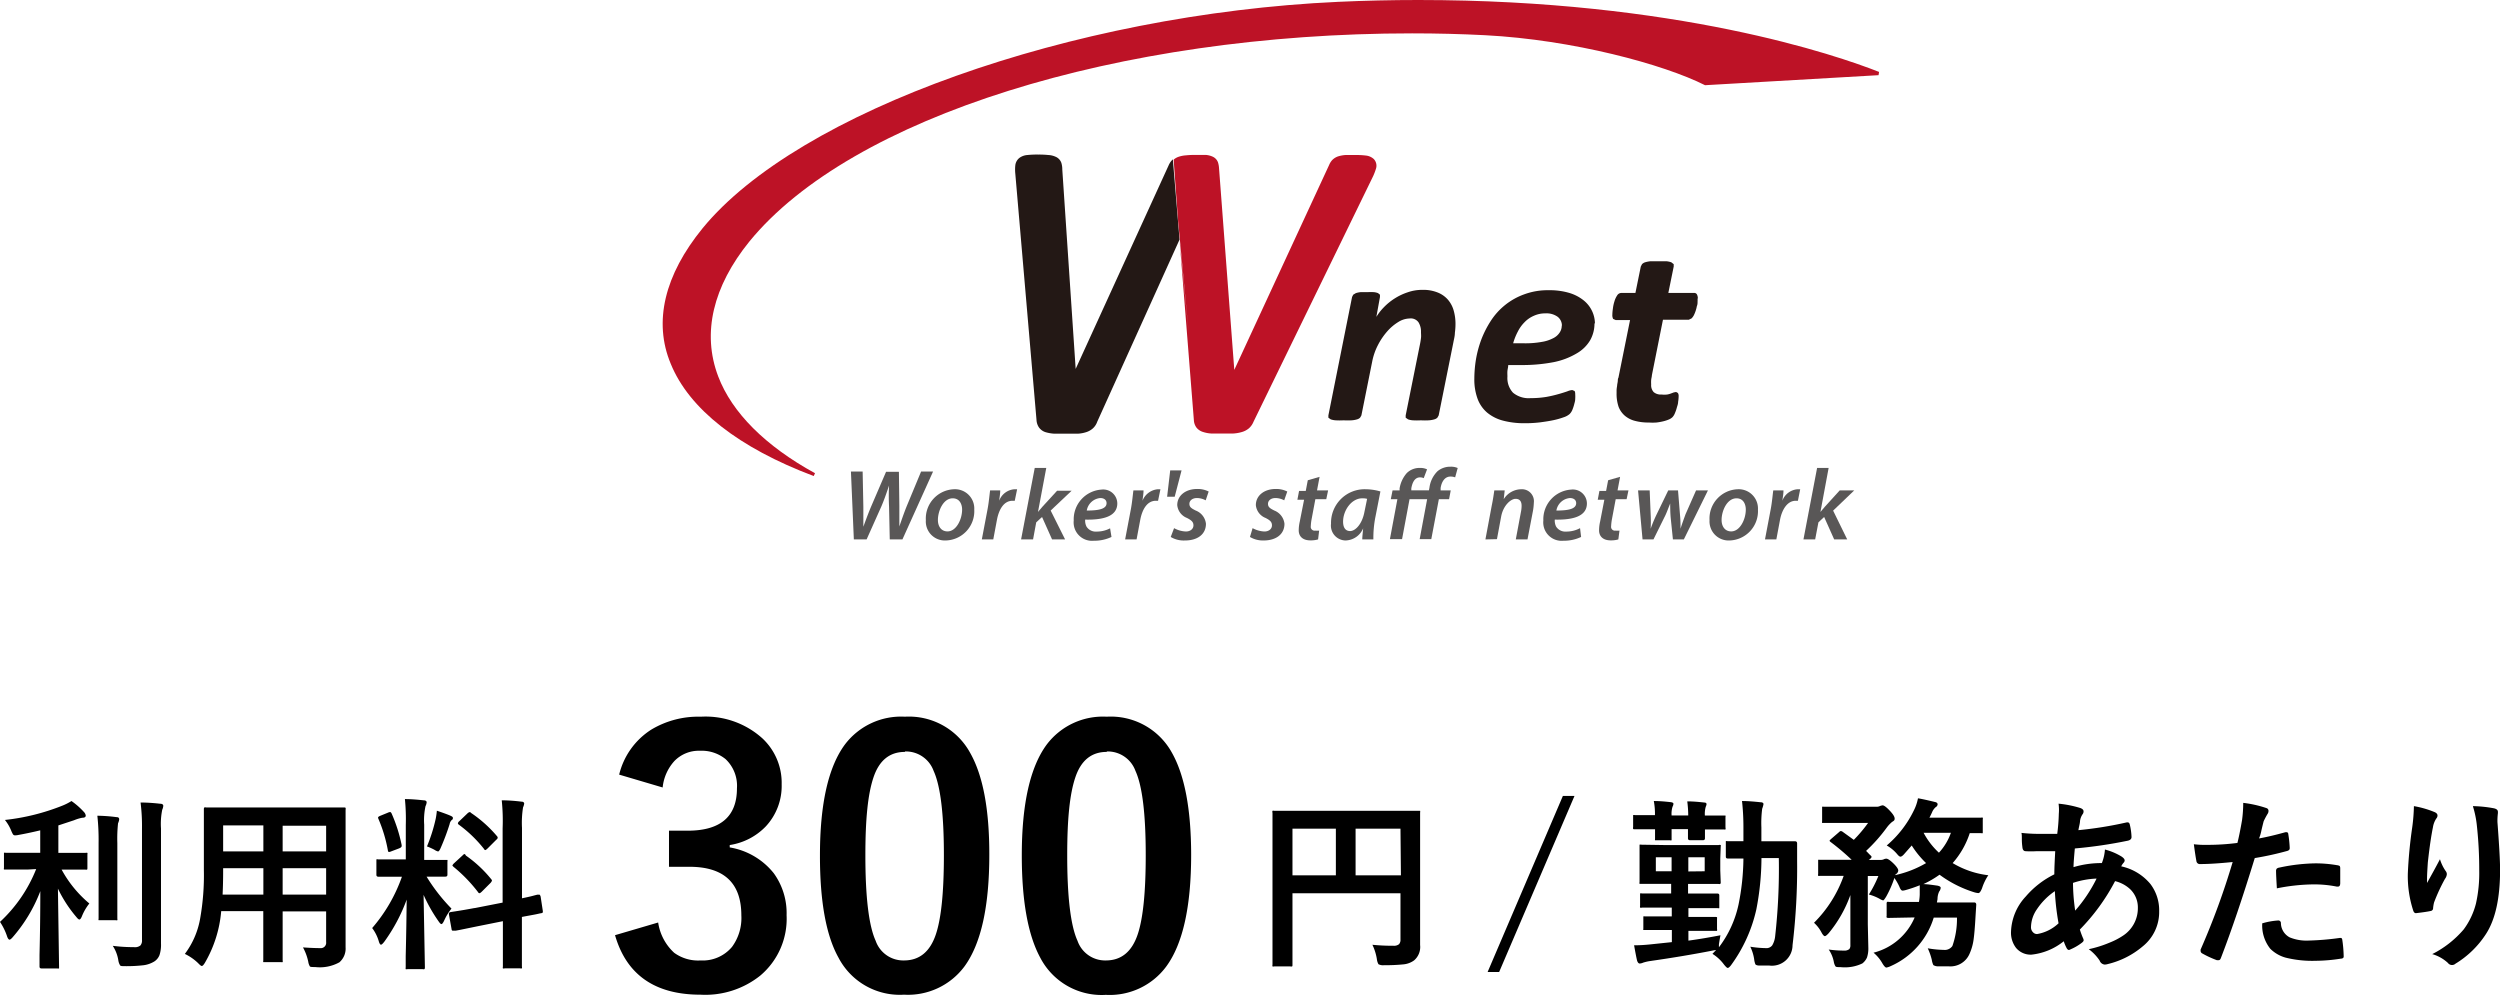
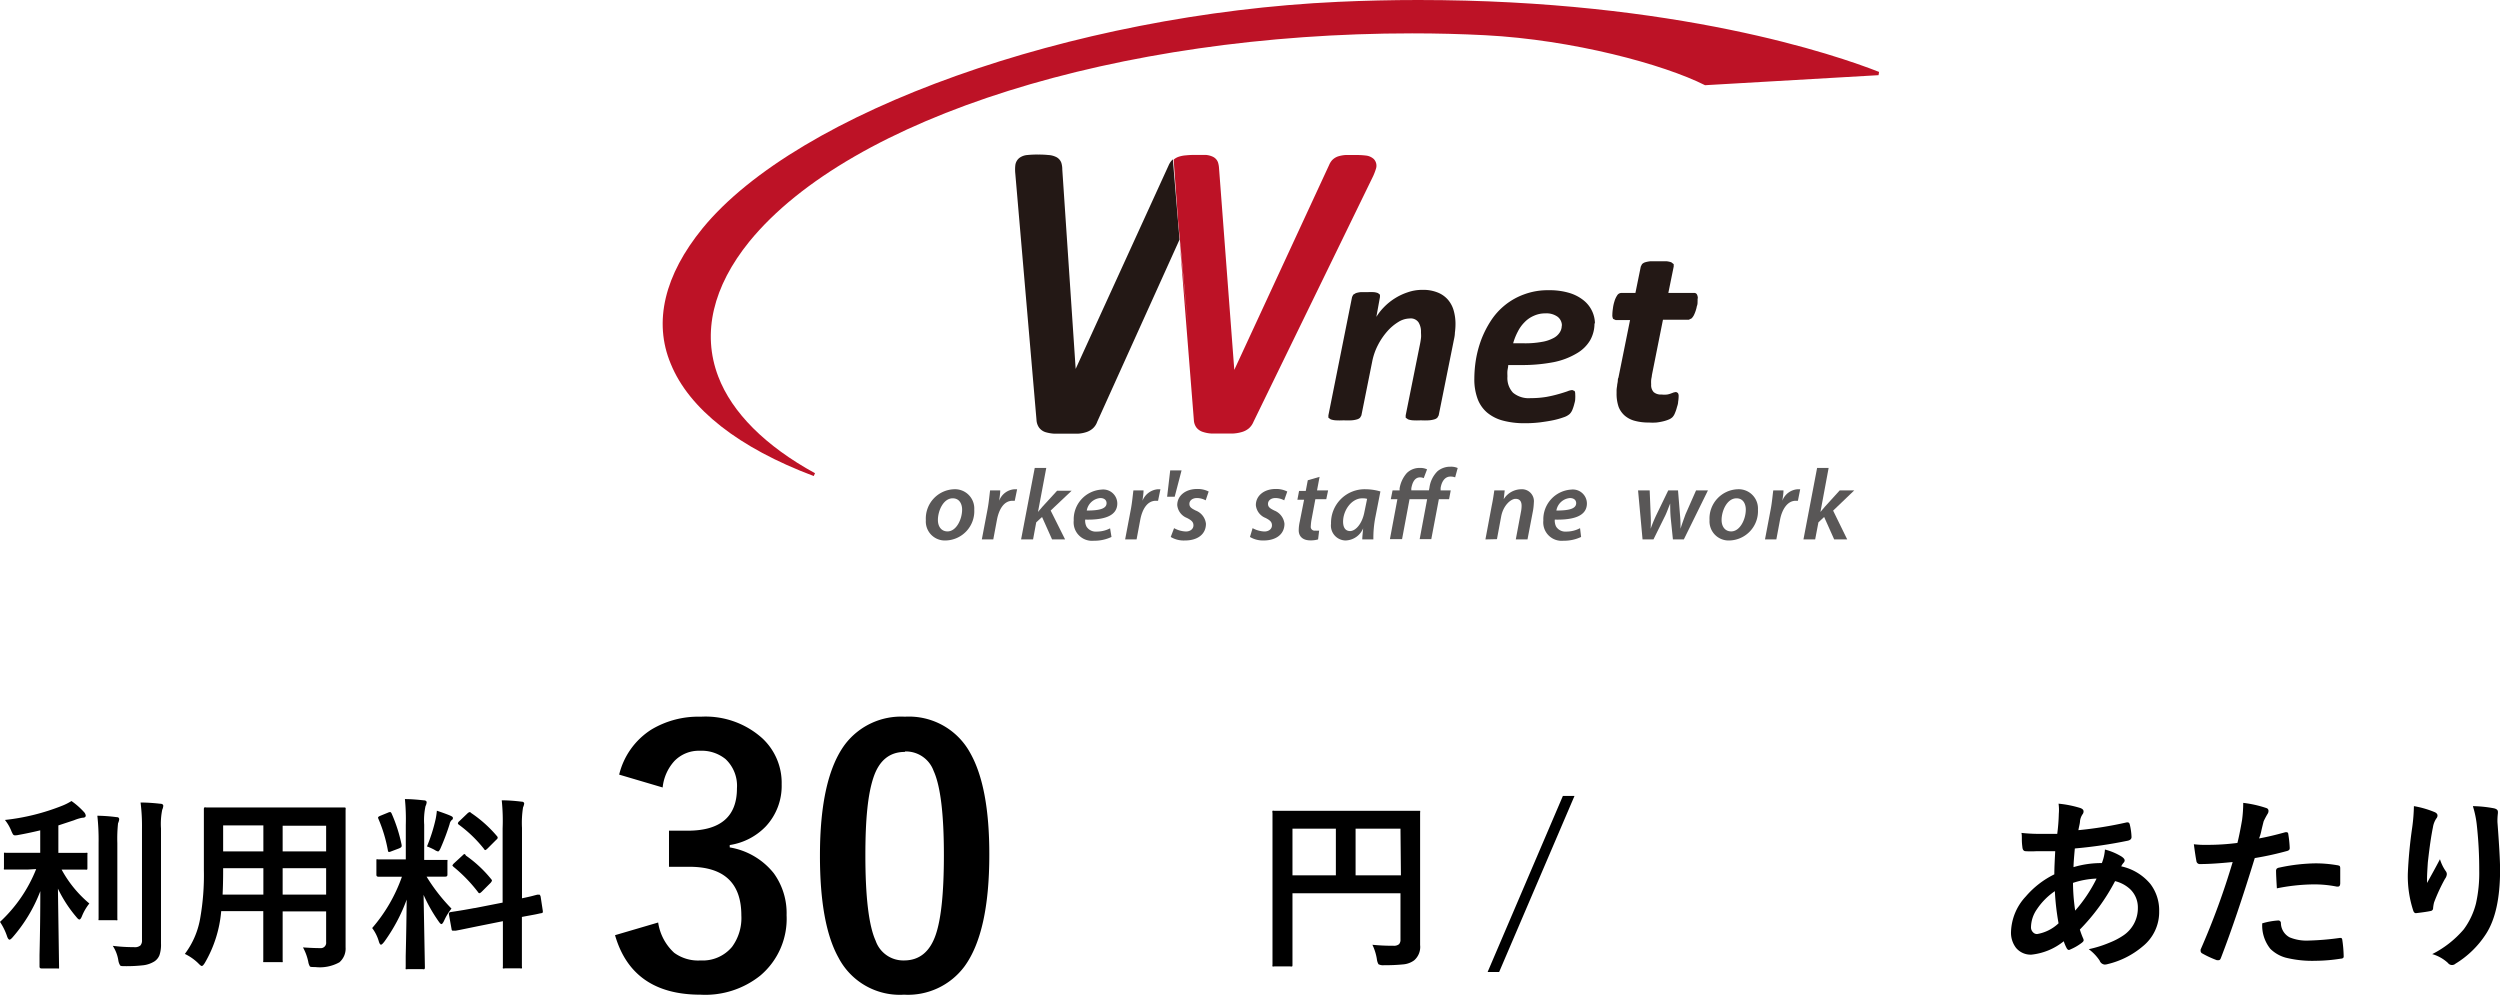
<svg xmlns="http://www.w3.org/2000/svg" viewBox="0 0 284.01 113.02">
  <defs>
    <style>.cls-1{fill:#595757;}.cls-2{fill:#bd1226;}.cls-3{fill:#231815;}</style>
  </defs>
  <g id="レイヤー_2" data-name="レイヤー 2">
    <g id="ブロック7">
      <g id="表">
        <path d="M3.21,98.78l-2.56,0c-.11,0-.18,0-.2,0a.38.38,0,0,1,0-.19V97.08c0-.11,0-.18,0-.2a.38.38,0,0,1,.19,0l2.56,0H4.57V94.33c-1,.24-1.84.41-2.46.52a2,2,0,0,1-.39.05.28.28,0,0,1-.26-.14,3.48,3.48,0,0,1-.21-.45,4.86,4.86,0,0,0-.69-1.16,24.76,24.76,0,0,0,6.49-1.61A6.28,6.28,0,0,0,8.12,91a8.53,8.53,0,0,1,1.42,1.25.71.71,0,0,1,.2.4c0,.17-.13.25-.4.25a4.63,4.63,0,0,0-.92.28l-1.79.59v3.12h.55l2.54,0a.42.42,0,0,1,.21,0,.38.38,0,0,1,0,.19v1.51c0,.11,0,.18-.05.2a.38.38,0,0,1-.19,0l-2.54,0H7a13.22,13.22,0,0,0,3.15,3.85,5.7,5.7,0,0,0-.84,1.44c-.1.25-.2.38-.29.38s-.2-.1-.36-.3a14.87,14.87,0,0,1-2.08-3.21l.13,8.89c0,.1,0,.16,0,.18a.43.43,0,0,1-.2,0H4.72c-.15,0-.23-.07-.23-.21s0-.48,0-1.33q.09-3.72.09-7.24a17.38,17.38,0,0,1-3.12,5.21c-.17.2-.3.3-.38.3s-.19-.12-.27-.36A6.91,6.91,0,0,0,0,104.73a16.46,16.46,0,0,0,4.11-6Zm7.85-6.11a18.62,18.62,0,0,1,2.18.16q.3,0,.3.24s0,.17-.13.46a16.46,16.46,0,0,0-.08,2.25v5.79l0,2.78a.38.38,0,0,1,0,.19.38.38,0,0,1-.19,0H11.39c-.11,0-.17,0-.19,0a.36.36,0,0,1,0-.18l0-2.78V95.79A25.34,25.34,0,0,0,11.06,92.67Zm1.75,14.78a18.86,18.86,0,0,0,2.4.15,1,1,0,0,0,.74-.19.86.86,0,0,0,.18-.63V94.17a21.8,21.8,0,0,0-.16-3c.86,0,1.61.07,2.24.14.23,0,.34.1.34.24a1.32,1.32,0,0,1-.12.44,8.1,8.1,0,0,0-.14,2.13V103l0,4.18a3.76,3.76,0,0,1-.17,1.32,1.52,1.52,0,0,1-.58.72,3.09,3.09,0,0,1-1.2.43,16.73,16.73,0,0,1-2.1.11c-.34,0-.54,0-.6-.1a1.53,1.53,0,0,1-.2-.58A4.2,4.2,0,0,0,12.81,107.45Z" />
        <path d="M34.42,107.63c.77.05,1.42.08,1.95.08a.61.61,0,0,0,.68-.69v-3.48H32.11V106l0,3.11a.33.33,0,0,1,0,.19.38.38,0,0,1-.19,0H30.11c-.11,0-.18,0-.2,0a.36.36,0,0,1,0-.18l0-3.11v-2.5H25.13a14,14,0,0,1-1.82,5.81c-.16.28-.29.42-.38.42s-.22-.11-.44-.34A5.68,5.68,0,0,0,21,108.37a9.37,9.37,0,0,0,1.72-3.92,28.12,28.12,0,0,0,.44-5.61V95.4l0-3.44a.37.37,0,0,1,.05-.23.45.45,0,0,1,.21,0l2.87,0h9.88l2.89,0c.11,0,.18,0,.2.06a.38.38,0,0,1,0,.2l0,3.44v9.3l0,2.89a2.06,2.06,0,0,1-.7,1.7,4.58,4.58,0,0,1-2.76.54c-.35,0-.54,0-.6-.08a1.44,1.44,0,0,1-.18-.52A5.91,5.91,0,0,0,34.42,107.63Zm-9.13-6h4.63v-3H25.35v.23Q25.35,100.36,25.29,101.59Zm.06-4.91h4.57V93.77H25.35Zm11.7-2.91H32.11v2.91h4.94Zm-4.94,7.82h4.94v-3H32.11Z" />
        <path d="M46,90.78c.76,0,1.47.07,2.13.14.23,0,.34.1.34.22a1.17,1.17,0,0,1-.13.44,7.6,7.6,0,0,0-.15,2.11v4h.17l2.26,0c.12,0,.19,0,.21,0a.4.4,0,0,1,0,.2v1.48c0,.15-.08.22-.24.22l-2.13,0a20.4,20.4,0,0,0,2.83,3.63,6.29,6.29,0,0,0-.84,1.38c-.12.25-.22.38-.3.38s-.18-.1-.33-.32a17.72,17.72,0,0,1-1.7-3l.15,8.23q0,.17-.06.21a.36.36,0,0,1-.19,0H46.29a.34.34,0,0,1-.2,0,.43.43,0,0,1,0-.2s0-.47,0-1.26c.06-2.43.09-4.57.11-6.44a19.65,19.65,0,0,1-2.54,4.78c-.18.23-.3.34-.38.34s-.17-.12-.24-.36a4.7,4.7,0,0,0-.76-1.53,18.07,18.07,0,0,0,3.38-5.83h-.38l-2.28,0c-.16,0-.24-.07-.24-.22V97.84c0-.12,0-.19,0-.21a.4.4,0,0,1,.2,0l2.28,0h.86v-3.9A23.08,23.08,0,0,0,46,90.78ZM44.5,92.44A17.47,17.47,0,0,1,45.63,96a.89.89,0,0,1,0,.11c0,.11-.1.19-.29.27l-.9.34a.87.87,0,0,1-.25.07c-.07,0-.11-.07-.13-.21A16.39,16.39,0,0,0,43,93.05a.51.51,0,0,1-.05-.17q0-.1.27-.21l.88-.36a.69.69,0,0,1,.21-.06C44.38,92.25,44.44,92.31,44.5,92.44Zm4,3.73a18.59,18.59,0,0,0,1-3.16,8.65,8.65,0,0,0,.13-.91c.83.28,1.36.48,1.59.59s.23.17.23.26a.21.21,0,0,1-.12.2.82.82,0,0,0-.25.47,26.24,26.24,0,0,1-1,2.67c-.12.29-.23.44-.32.44a1.34,1.34,0,0,1-.42-.2A8.16,8.16,0,0,0,48.55,96.17Zm5.39,7,3.21-.63V94.11A22.52,22.52,0,0,0,57,90.92c.82,0,1.57.07,2.24.15.21,0,.31.1.31.23a1.52,1.52,0,0,1-.13.42,11.32,11.32,0,0,0-.12,2.33v8c.52-.11,1-.21,1.38-.32l.35-.09.15,0,.12,0s.09.08.12.23l.25,1.64a.77.77,0,0,0,0,.1c0,.07-.07.12-.22.14s-.26.06-.67.14-1,.18-1.49.28v2l0,3.63a.42.42,0,0,1,0,.21.4.4,0,0,1-.2,0H57.33a.28.28,0,0,1-.2,0,.36.36,0,0,1,0-.19l0-3.61v-1.56l-2.89.58-2,.41-.48.09-.18,0-.14,0c-.08,0-.13-.06-.14-.18L51,103.89c0-.07,0-.12,0-.15s.07-.1.21-.13l.4-.06C52.27,103.45,53.05,103.32,53.94,103.15Zm-1-6a14,14,0,0,1,2.9,2.69.34.34,0,0,1,.1.19s-.05.13-.16.25l-1,1c-.12.11-.2.17-.25.17s-.1,0-.18-.13a17.11,17.11,0,0,0-2.76-2.85.9.9,0,0,1-.15-.17s.06-.12.17-.23l1-.92c.1-.1.16-.15.2-.15A.46.46,0,0,1,52.92,97.15Zm.56-4.86a14.28,14.28,0,0,1,3,2.67.28.28,0,0,1,.09.18s0,.13-.15.23l-1,1c-.13.12-.21.18-.25.18s-.09,0-.15-.12a14.67,14.67,0,0,0-2.86-2.76c-.07-.05-.11-.1-.11-.15a.36.36,0,0,1,.15-.24l.92-.88a.67.67,0,0,1,.24-.16A.27.27,0,0,1,53.48,92.29Z" />
        <path d="M70.34,88A8.4,8.4,0,0,1,74,82.88a10.37,10.37,0,0,1,5.61-1.46,9.64,9.64,0,0,1,7,2.46,6.91,6.91,0,0,1,2.19,5.22A6.74,6.74,0,0,1,87,93.88,7.18,7.18,0,0,1,82.9,96v.27a8.09,8.09,0,0,1,5,2.93,7.71,7.71,0,0,1,1.46,4.77,8.44,8.44,0,0,1-3,6.87A10,10,0,0,1,79.58,113q-7.76,0-9.71-6.76l4.9-1.44a5.81,5.81,0,0,0,1.82,3.44,4.61,4.61,0,0,0,3,.87,4.33,4.33,0,0,0,3.57-1.54A5.54,5.54,0,0,0,84.22,104q0-5.53-5.91-5.53H76V94.37h2.11q5.61,0,5.61-4.81a4.16,4.16,0,0,0-1.29-3.32,4.3,4.3,0,0,0-2.91-.95,3.86,3.86,0,0,0-2.91,1.17,5.25,5.25,0,0,0-1.33,3Z" />
        <path d="M102.8,81.42a7.92,7.92,0,0,1,7.42,4.12q2.18,3.85,2.17,11.56,0,8.84-2.83,12.7A8,8,0,0,1,102.7,113a7.85,7.85,0,0,1-7.44-4.2Q93.14,105,93.15,97.18q0-8.79,2.85-12.62A8,8,0,0,1,102.8,81.42Zm0,4c-1.72,0-2.91.95-3.56,2.87s-.93,4.76-.93,8.88c0,4.73.39,8,1.17,9.71a3.32,3.32,0,0,0,3.22,2.23q2.64,0,3.63-3,.9-2.71.9-8.95c0-4.7-.39-7.89-1.17-9.59A3.35,3.35,0,0,0,102.8,85.37Z" />
-         <path d="M125.73,81.42a7.92,7.92,0,0,1,7.42,4.12q2.16,3.85,2.17,11.56,0,8.84-2.83,12.7a8,8,0,0,1-6.86,3.22,7.85,7.85,0,0,1-7.44-4.2q-2.11-3.87-2.11-11.64,0-8.79,2.85-12.62A8,8,0,0,1,125.73,81.42Zm0,4c-1.72,0-2.91.95-3.56,2.87s-.93,4.76-.93,8.88c0,4.73.39,8,1.17,9.71a3.32,3.32,0,0,0,3.22,2.23q2.64,0,3.63-3,.9-2.71.9-8.95c0-4.7-.39-7.89-1.17-9.59A3.35,3.35,0,0,0,125.73,85.37Z" />
        <path d="M155.91,107.33a21.94,21.94,0,0,0,2.37.11.91.91,0,0,0,.66-.18.74.74,0,0,0,.16-.53v-5.25H146.83V106l0,3.59c0,.11,0,.18-.05.2a.38.38,0,0,1-.19,0h-1.84a.38.38,0,0,1-.19,0,.43.43,0,0,1,0-.2l0-4.12v-9l0-4.13a.38.38,0,0,1,0-.23.36.36,0,0,1,.19,0l2.85,0H158.3l2.83,0c.11,0,.18,0,.2,0a.45.45,0,0,1,0,.21l0,4.21v7.19l0,3.64a2,2,0,0,1-.68,1.74,2.43,2.43,0,0,1-1.16.45,19.78,19.78,0,0,1-2.25.1,1.12,1.12,0,0,1-.64-.11,1.46,1.46,0,0,1-.18-.57A5.93,5.93,0,0,0,155.91,107.33Zm-9.08-7.89h4.93v-5.3h-4.93Zm12.27-5.3H154v5.3h5.15Z" />
        <path d="M178.87,90.42l-8.56,20H169l8.55-20Z" />
-         <path d="M190.11,91.32a.79.79,0,0,1-.1.32,2.66,2.66,0,0,0-.11,1h1.89a12.92,12.92,0,0,0-.11-1.6c.73,0,1.37.07,1.93.13.17,0,.26.08.26.18a.91.91,0,0,1-.09.3,3,3,0,0,0-.1,1l2.15,0c.1,0,.17,0,.19,0a.34.34,0,0,1,0,.18V94a.38.38,0,0,1,0,.23.36.36,0,0,1-.18,0h-.3c-.58,0-1.19,0-1.85,0l0,1c0,.15-.08.22-.23.22H192c-.16,0-.24-.07-.24-.22s0-.14,0-.35,0-.45,0-.69H189.9l0,1.06c0,.11,0,.18,0,.21a.38.38,0,0,1-.19,0h-1.49c-.11,0-.18,0-.2,0s0-.08,0-.19,0-.14,0-.35,0-.47,0-.71c-.66,0-1.25,0-1.76,0h-.52c-.12,0-.19,0-.21-.05a.45.45,0,0,1,0-.21V92.79c0-.11,0-.17,0-.19a.4.4,0,0,1,.2,0l2.28,0a7.86,7.86,0,0,0-.13-1.6c.74,0,1.39.07,1.94.13Q190.11,91.17,190.11,91.32Zm12,6.16h-2a31.14,31.14,0,0,1-.58,5.82,17,17,0,0,1-2.87,6.34c-.16.21-.29.32-.38.32s-.21-.12-.41-.36a4.77,4.77,0,0,0-1.33-1.24l.42-.44-.35.06q-3.37.66-7.23,1.21a5,5,0,0,0-.71.17,1.1,1.1,0,0,1-.39.1q-.19,0-.3-.33c-.08-.32-.19-.9-.34-1.74.77,0,1.47-.06,2.1-.13l2.19-.23v-1.38h-.68l-2.35,0c-.12,0-.19,0-.21,0s0-.1,0-.21v-1.1c0-.13,0-.2,0-.23a.38.38,0,0,1,.2,0l2.35,0h.68v-1H189l-2.46,0a.44.44,0,0,1-.22,0,.43.43,0,0,1,0-.2v-1.24c0-.1,0-.15,0-.17a.42.42,0,0,1,.21,0l2.46,0h.86v-1.09H189l-2.55,0c-.11,0-.17,0-.19,0a.45.45,0,0,1,0-.21l0-1.32V97.52l0-1.37c0-.11,0-.17,0-.19a.34.34,0,0,1,.18,0L189,96h3.73l2.52,0a.38.38,0,0,1,.23,0,.36.36,0,0,1,0,.18l-.05,1.37v1.32l.05,1.32a.35.35,0,0,1-.05.23.45.45,0,0,1-.21,0l-2.52,0h-.93v1.09h.87l2.46,0c.15,0,.22.07.22.21v1.24c0,.12,0,.18,0,.21a.36.36,0,0,1-.18,0l-2.46,0h-.87v1h.68l2.37,0c.11,0,.18,0,.2.05s0,.1,0,.21v1.1a.44.44,0,0,1,0,.22s-.09,0-.2,0l-2.37,0h-.68v1.11c1.25-.17,2.46-.38,3.64-.61-.11.6-.16.95-.17,1a3.53,3.53,0,0,0,0,.36,12.28,12.28,0,0,0,2.22-4.83,27.26,27.26,0,0,0,.56-5.25c-.51,0-1,0-1.36,0h-.42c-.15,0-.22-.07-.22-.21V95.76c0-.11,0-.18,0-.2a.36.36,0,0,1,.18,0l1.82,0V93.93A27,27,0,0,0,197.9,91c.73,0,1.44.07,2.12.14.21,0,.32.09.32.21a2.88,2.88,0,0,1-.15.53A12.78,12.78,0,0,0,200.1,94c0,.7,0,1.22,0,1.57h1.5l2.3,0c.18,0,.26.08.26.26,0,1,0,1.66,0,2a73.59,73.59,0,0,1-.52,9.55,2.34,2.34,0,0,1-2.64,2.31c-.28,0-.65,0-1.13,0-.25,0-.4-.07-.45-.14a2.21,2.21,0,0,1-.14-.58,4.94,4.94,0,0,0-.44-1.42,12.2,12.2,0,0,0,1.74.16.83.83,0,0,0,.75-.31,2.51,2.51,0,0,0,.33-1A68.81,68.81,0,0,0,202.08,97.48Zm-14,1.5h1.79V97.39h-1.79Zm5.55,0V97.39h-1.86V99Z" />
-         <path d="M222.32,104.24h-2.64a8.83,8.83,0,0,1-4.88,5.51,2,2,0,0,1-.5.17c-.11,0-.27-.17-.46-.49a4.34,4.34,0,0,0-1-1.2,6.92,6.92,0,0,0,4.67-4h-.35l-2.6.05a.37.37,0,0,1-.23-.05.31.31,0,0,1,0-.18v-1.37a.33.33,0,0,1,.05-.22.45.45,0,0,1,.21,0l2.6,0H218a5.77,5.77,0,0,0,.09-.82c0-.09,0-.18,0-.29s0-.4,0-.78a14.79,14.79,0,0,1-1.62.55,1.65,1.65,0,0,1-.33.06c-.13,0-.25-.15-.36-.44a6,6,0,0,0-.57-1,12.17,12.17,0,0,1-.92,2.1q-.27.45-.36.45a1.46,1.46,0,0,1-.38-.17,5.2,5.2,0,0,0-1.24-.5,12.77,12.77,0,0,0,1.08-2.1h-1.2V105l.06,2.65a3.28,3.28,0,0,1-.15,1.12,1.73,1.73,0,0,1-.53.68,4.6,4.6,0,0,1-2.48.42c-.32,0-.51,0-.58-.1a1.51,1.51,0,0,1-.19-.55,3.78,3.78,0,0,0-.57-1.35,11.71,11.71,0,0,0,1.72.12.87.87,0,0,0,.62-.17.67.67,0,0,0,.12-.45v-3.69c0-.87,0-1.52,0-2a14.35,14.35,0,0,1-2.46,4.33c-.2.22-.35.34-.44.34s-.23-.14-.37-.4a4,4,0,0,0-.86-1.12,14.2,14.2,0,0,0,3.37-5.33h-.22l-2.49,0a.33.33,0,0,1-.19,0,.54.54,0,0,1,0-.22V97.9c0-.12,0-.19,0-.22a.36.36,0,0,1,.18,0l2.49,0h1.14a26.75,26.75,0,0,0-2.36-2c-.1-.07-.15-.13-.15-.17s.06-.1.17-.2l.86-.74c.11-.11.19-.16.25-.16a.43.43,0,0,1,.21.09l1.26.91a15.61,15.61,0,0,0,1.62-1.92h-2.69l-2.33,0c-.11,0-.18,0-.2,0a.36.36,0,0,1,0-.18V91.85c0-.11,0-.18,0-.2a.38.38,0,0,1,.19,0l2.33,0h3.63a.85.85,0,0,0,.42-.08,1.33,1.33,0,0,1,.3-.08c.16,0,.43.2.8.59s.57.69.57.91-.1.26-.3.39a3.75,3.75,0,0,0-.59.63A18.51,18.51,0,0,1,212,96.66a1.11,1.11,0,0,0,.16.17q.24.26.36.36c.07.07.1.12.1.16s-.06.14-.18.24l-.14.1h1.33a.84.84,0,0,0,.4-.08.63.63,0,0,1,.27-.06c.15,0,.4.16.74.48s.61.66.61.86a.51.51,0,0,1-.21.38.43.43,0,0,0-.15.15,12,12,0,0,0,3.52-1.37,10.62,10.62,0,0,1-1.63-2l-.88,1c-.16.18-.3.27-.4.27s-.21-.09-.36-.27a4.3,4.3,0,0,0-1.2-1,12.14,12.14,0,0,0,3.09-4,5.08,5.08,0,0,0,.46-1.36c.43.07,1.07.21,1.93.42q.3.06.3.27a.39.39,0,0,1-.21.31,1.53,1.53,0,0,0-.42.59s-.07.16-.16.34-.1.2-.14.27h3.57l2.3,0a.3.3,0,0,1,.19,0,.38.38,0,0,1,0,.19v1.36c0,.12,0,.19,0,.21a.34.34,0,0,1-.18,0h-.41c-.28,0-.57,0-.89,0a9.63,9.63,0,0,1-1.94,3.4,10.14,10.14,0,0,0,4.05,1.38,5.9,5.9,0,0,0-.71,1.47c-.15.38-.29.56-.42.56a2.42,2.42,0,0,1-.46-.09,13.25,13.25,0,0,1-3.95-2,11.23,11.23,0,0,1-1.84,1.07c.43,0,1,.09,1.59.17.25.05.38.13.38.25a.79.79,0,0,1-.17.42,2,2,0,0,0-.19.86l-.07.38h1.56l2.67,0q.24,0,.24.27l-.08,1.28c-.07,1.28-.15,2.18-.23,2.72a5.86,5.86,0,0,1-.45,1.56,2.36,2.36,0,0,1-2.36,1.43l-1.2,0a1,1,0,0,1-.55-.14,2,2,0,0,1-.18-.6,6.86,6.86,0,0,0-.46-1.31,11.31,11.31,0,0,0,1.8.18,1.06,1.06,0,0,0,1-.44A9.3,9.3,0,0,0,222.32,104.24Zm-.69-9.63h-3.1a8.45,8.45,0,0,0,1.74,2.26A6.47,6.47,0,0,0,221.63,94.61Z" />
        <path d="M233.86,91.3a12.27,12.27,0,0,1,2.46.49c.25.09.38.21.38.38a.5.5,0,0,1-.11.33,1.75,1.75,0,0,0-.29.76q0,.17-.09.57t-.09.48a43.58,43.58,0,0,0,5.47-.88.36.36,0,0,1,.14,0c.11,0,.18.08.22.23a7.07,7.07,0,0,1,.2,1.43c0,.22-.15.36-.44.42a52.34,52.34,0,0,1-6,.88c-.08.86-.14,1.57-.15,2.12a11,11,0,0,1,3.22-.46,5.19,5.19,0,0,0,.35-1.54,7,7,0,0,1,1.86.78c.26.17.38.32.38.46a.39.39,0,0,1-.12.26,1.73,1.73,0,0,0-.27.41,5.93,5.93,0,0,1,3.31,2,4.94,4.94,0,0,1,1,3.1,5,5,0,0,1-1.88,4,9.58,9.58,0,0,1-3.95,2,1.41,1.41,0,0,1-.35.06.67.67,0,0,1-.58-.45,5.2,5.2,0,0,0-1.24-1.3,12.83,12.83,0,0,0,2.36-.74,8,8,0,0,0,1.54-.8,3.72,3.72,0,0,0,1.68-3.14,2.87,2.87,0,0,0-.87-2.13,3.86,3.86,0,0,0-1.72-.92,23.14,23.14,0,0,1-4,5.5,9.13,9.13,0,0,0,.37,1,.49.49,0,0,1,.06.22c0,.09-.08.19-.23.3a5.79,5.79,0,0,1-1.26.73.43.43,0,0,1-.2.07c-.07,0-.14-.06-.22-.17a4.92,4.92,0,0,1-.35-.82,7,7,0,0,1-3.66,1.52,2.15,2.15,0,0,1-1.77-.78,2.83,2.83,0,0,1-.56-1.83,6.16,6.16,0,0,1,1.68-4,10.16,10.16,0,0,1,3.24-2.51c0-.75.05-1.63.1-2.63l-1.41,0h-.74a9.53,9.53,0,0,1-1.2,0c-.24,0-.36-.18-.38-.48a6.41,6.41,0,0,1-.06-.8c0-.41,0-.67-.05-.8a18.38,18.38,0,0,0,2.22.11l1.85,0a21.28,21.28,0,0,0,.18-2.29A5,5,0,0,0,233.86,91.3Zm-.42,9.94a7.58,7.58,0,0,0-2.05,2.07,3.67,3.67,0,0,0-.66,2,.78.78,0,0,0,.24.61.59.59,0,0,0,.46.19,4.65,4.65,0,0,0,2.43-1.22A28.44,28.44,0,0,1,233.44,101.24Zm2.31,2.21a16.75,16.75,0,0,0,2.43-3.64,9.55,9.55,0,0,0-2.68.49A22.36,22.36,0,0,0,235.75,103.45Z" />
        <path d="M256.64,95.25c.87-.16,1.86-.39,3-.71l.11,0c.13,0,.2.08.21.23a13.21,13.21,0,0,1,.16,1.51v.09c0,.16-.11.26-.32.31a34.91,34.91,0,0,1-3.65.8q-2.08,6.78-3.85,11.36c-.06.16-.14.24-.25.24a.8.8,0,0,1-.21,0,11.45,11.45,0,0,1-1.68-.78A.32.32,0,0,1,250,108a.3.3,0,0,1,0-.13,84.08,84.08,0,0,0,3.64-9.94c-1.49.15-2.71.23-3.67.23a.39.39,0,0,1-.45-.34c-.07-.36-.17-1-.29-1.91a11,11,0,0,0,1.56.07,26.41,26.41,0,0,0,3.39-.22c.16-.64.34-1.51.53-2.62a15.26,15.26,0,0,0,.13-1.93,12.69,12.69,0,0,1,2.63.59.32.32,0,0,1,.24.33.58.58,0,0,1-.11.34,8.66,8.66,0,0,0-.44.83c-.07.28-.17.66-.28,1.16S256.69,95.09,256.64,95.25Zm.38,9.64a8.17,8.17,0,0,1,1.78-.32.29.29,0,0,1,.32.3,1.87,1.87,0,0,0,1,1.62,5.05,5.05,0,0,0,2.18.36,30.54,30.54,0,0,0,3.53-.3h.07c.11,0,.17.07.19.2a14.16,14.16,0,0,1,.16,1.83.46.46,0,0,1,0,.1c0,.14-.11.22-.34.23a19.1,19.1,0,0,1-2.86.24,12.46,12.46,0,0,1-3.4-.36,4,4,0,0,1-1.73-1A4.24,4.24,0,0,1,257,104.89Zm1.64-4c-.06-1-.09-1.62-.09-1.9a.44.44,0,0,1,.08-.31.61.61,0,0,1,.3-.12,20.68,20.68,0,0,1,4.09-.48,14.59,14.59,0,0,1,2.46.21.81.81,0,0,1,.3.09s.06.11.06.23q0,.42,0,1c0,.21,0,.45,0,.71s-.08.4-.25.4l-.15,0a13.1,13.1,0,0,0-2.6-.25A22,22,0,0,0,258.66,100.92Z" />
        <path d="M274.23,91.58a10.94,10.94,0,0,1,2.28.65c.27.1.4.24.4.42a.52.52,0,0,1-.14.34,2.52,2.52,0,0,0-.38,1c-.19.92-.39,2.26-.58,4-.06.92-.09,1.52-.09,1.78s0,.37,0,.54c.51-.91,1-1.8,1.47-2.7a4.78,4.78,0,0,0,.66,1.36.56.56,0,0,1,.12.34,1,1,0,0,1-.21.53,20.19,20.19,0,0,0-1.24,2.68,4.32,4.32,0,0,0-.11.64.31.31,0,0,1-.27.33c-.26.06-.82.15-1.68.25q-.2,0-.3-.27a12.62,12.62,0,0,1-.62-4.26,51.37,51.37,0,0,1,.5-5.23A20.42,20.42,0,0,0,274.23,91.58Zm6.71,0a14.18,14.18,0,0,1,2.4.25c.29.07.43.2.43.39a1.21,1.21,0,0,1,0,.18,7,7,0,0,0-.05,1c.2,2.64.3,4.45.3,5.41q0,4.82-1.6,7.29a10.8,10.8,0,0,1-3.47,3.38.58.58,0,0,1-.86-.09,4.42,4.42,0,0,0-1.78-1,11.5,11.5,0,0,0,3.58-2.81,8.43,8.43,0,0,0,1.39-2.94,15.81,15.81,0,0,0,.37-3.77,45.75,45.75,0,0,0-.26-5A11.22,11.22,0,0,0,280.94,91.62Z" />
-         <path class="cls-1" d="M97,61.28l-.33-7.71H98l.08,4c0,1,0,1.67,0,2.27h0c.24-.64.47-1.3.86-2.24l1.72-4h1.46l.05,3.89c0,1,0,1.68,0,2.32h0c.25-.73.5-1.46.81-2.24l1.66-4H106l-3.48,7.71h-1.44L101,57.56a24,24,0,0,1,0-2.4h0c-.27.79-.51,1.51-.86,2.34l-1.69,3.78Z" />
        <path class="cls-1" d="M106.55,59.07c0,.77.41,1.3,1.09,1.3,1,0,1.66-1.37,1.66-2.48,0-.57-.26-1.28-1.07-1.28-1.06,0-1.68,1.42-1.68,2.46m4.13-1.18a3.33,3.33,0,0,1-3.23,3.51,2.16,2.16,0,0,1-2.27-2.3,3.33,3.33,0,0,1,3.21-3.52,2.19,2.19,0,0,1,2.29,2.31" />
        <path class="cls-1" d="M111.54,61.28l.65-3.43c.15-.79.22-1.64.29-2.14h1.15c0,.38-.07.76-.12,1.18h0a2,2,0,0,1,1.75-1.31l.29,0-.27,1.31-.25,0c-1,0-1.55,1-1.77,2.15l-.42,2.24Z" />
        <path class="cls-1" d="M116,61.28l1.55-8.12h1.31l-.94,5h0l.5-.59,1.67-1.82h1.65L119.36,58,121,61.28h-1.48l-1.14-2.55-.66.61-.36,1.94Z" />
        <path class="cls-1" d="M125,56.58A1.71,1.71,0,0,0,123.46,58c1.37,0,2.25-.18,2.25-.84,0-.36-.28-.58-.71-.58M126.27,61a4.54,4.54,0,0,1-2,.43,2.09,2.09,0,0,1-2.29-2.3,3.38,3.38,0,0,1,3.15-3.51,1.6,1.6,0,0,1,1.8,1.57c0,1.43-1.5,1.89-3.65,1.84a1.52,1.52,0,0,0,.15.79,1.23,1.23,0,0,0,1.15.57,3.26,3.26,0,0,0,1.53-.37Z" />
        <path class="cls-1" d="M127.82,61.28l.65-3.43c.15-.79.22-1.64.29-2.14h1.15c0,.38-.07.76-.12,1.18h0a2.06,2.06,0,0,1,1.75-1.31l.29,0-.27,1.31-.25,0c-1,0-1.55,1-1.77,2.15l-.42,2.24Z" />
        <polygon class="cls-1" points="134.23 53.44 133.45 56.43 132.59 56.43 132.94 53.44 134.23 53.44" />
        <path class="cls-1" d="M133.38,60a3,3,0,0,0,1.34.38c.54,0,.86-.32.86-.69s-.19-.57-.74-.85a1.74,1.74,0,0,1-1.1-1.46c0-1.07.94-1.83,2.26-1.83a2.73,2.73,0,0,1,1.31.29l-.34,1a2.12,2.12,0,0,0-1-.26c-.5,0-.85.28-.85.66s.25.52.72.76a1.82,1.82,0,0,1,1.16,1.5c0,1.23-1,1.9-2.37,1.9A2.85,2.85,0,0,1,133,61Z" />
        <path class="cls-1" d="M142.3,60a3.08,3.08,0,0,0,1.34.38c.54,0,.86-.32.86-.69s-.18-.57-.73-.85a1.74,1.74,0,0,1-1.1-1.46c0-1.07.94-1.83,2.25-1.83a2.77,2.77,0,0,1,1.32.29l-.35,1a2.12,2.12,0,0,0-1-.26c-.5,0-.84.28-.84.66s.25.52.72.76a1.83,1.83,0,0,1,1.15,1.5c0,1.23-1,1.9-2.36,1.9A2.86,2.86,0,0,1,142,61Z" />
        <path class="cls-1" d="M149.91,54.17l-.29,1.54h1.26l-.21,1h-1.24L149,59a5.63,5.63,0,0,0-.09.79.43.43,0,0,0,.49.49,3.39,3.39,0,0,0,.46,0l-.12,1a3,3,0,0,1-.87.11c-.92,0-1.33-.5-1.33-1.14a4.61,4.61,0,0,1,.12-1l.49-2.48h-.76l.19-1h.76l.23-1.21Z" />
        <path class="cls-1" d="M155.31,56.67a2,2,0,0,0-.55-.06c-1.23,0-2.18,1.38-2.18,2.65,0,.59.21,1.07.8,1.07s1.37-.78,1.63-2.2Zm-.55,4.61c0-.33.06-.78.1-1.26h0a2.23,2.23,0,0,1-2,1.38,1.69,1.69,0,0,1-1.65-1.9,3.82,3.82,0,0,1,3.93-3.92,6.2,6.2,0,0,1,1.68.25l-.57,2.91a12.4,12.4,0,0,0-.23,2.54Z" />
        <path class="cls-1" d="M165.31,54.23a1.42,1.42,0,0,0-.54-.09c-.63,0-1,.58-1.11,1.3l0,.27h1.15l-.19,1h-1.16l-.86,4.54h-1.32l.85-4.54h-2l-.85,4.54H157.9l.85-4.54H158l.2-1H159l0-.23a3.48,3.48,0,0,1,.82-1.74,2.05,2.05,0,0,1,1.52-.58,1.74,1.74,0,0,1,.78.16l-.38,1a1,1,0,0,0-.41-.09c-.64,0-.89.63-1,1.25l0,.22h2l.06-.29a3.2,3.2,0,0,1,.92-1.88,2.25,2.25,0,0,1,1.47-.51,1.85,1.85,0,0,1,.82.15Z" />
        <path class="cls-1" d="M168.75,61.28l.72-3.85c.14-.66.22-1.24.29-1.72h1.18l-.11,1h0a2.38,2.38,0,0,1,2-1.13,1.36,1.36,0,0,1,1.42,1.53,6.27,6.27,0,0,1-.1.93l-.62,3.24h-1.33l.59-3.15a3.51,3.51,0,0,0,.07-.66c0-.46-.17-.8-.69-.8s-1.39.73-1.63,2l-.48,2.58Z" />
        <path class="cls-1" d="M178.35,56.58A1.71,1.71,0,0,0,176.81,58c1.37,0,2.25-.18,2.25-.84,0-.36-.28-.58-.71-.58M179.62,61a4.54,4.54,0,0,1-2,.43,2.09,2.09,0,0,1-2.29-2.3,3.38,3.38,0,0,1,3.15-3.51,1.6,1.6,0,0,1,1.8,1.57c0,1.43-1.5,1.89-3.65,1.84a1.52,1.52,0,0,0,.15.79,1.23,1.23,0,0,0,1.14.57A3.27,3.27,0,0,0,179.5,60Z" />
-         <path class="cls-1" d="M184.05,54.17l-.29,1.54H185l-.21,1h-1.24L183.12,59a5.63,5.63,0,0,0-.09.79.43.43,0,0,0,.49.49,3.39,3.39,0,0,0,.46,0l-.13,1a3,3,0,0,1-.86.11c-.92,0-1.33-.5-1.33-1.14a4.61,4.61,0,0,1,.12-1l.48-2.48h-.75l.19-1h.76l.23-1.21Z" />
        <path class="cls-1" d="M187.41,55.71l.11,2.71a14.67,14.67,0,0,1,0,1.65h0a16,16,0,0,1,.65-1.57l1.35-2.79h1.11l.22,2.72a13.73,13.73,0,0,1,.06,1.64h0c.17-.54.34-1,.57-1.64l1.2-2.72h1.35l-2.74,5.57h-1.24l-.25-2.43c-.05-.55-.06-1.05-.06-1.65h0c-.28.68-.41,1.1-.67,1.59l-1.23,2.49H186.6l-.51-5.57Z" />
        <path class="cls-1" d="M195.58,59.07c0,.77.41,1.3,1.09,1.3,1,0,1.66-1.37,1.66-2.48,0-.57-.25-1.28-1.06-1.28-1.07,0-1.69,1.42-1.69,2.46m4.13-1.18a3.33,3.33,0,0,1-3.22,3.51,2.17,2.17,0,0,1-2.28-2.3,3.33,3.33,0,0,1,3.21-3.52,2.19,2.19,0,0,1,2.29,2.31" />
        <path class="cls-1" d="M200.51,61.28l.65-3.43c.15-.79.22-1.64.29-2.14h1.16c0,.38-.07.76-.13,1.18h0a2,2,0,0,1,1.75-1.31l.28,0-.26,1.31-.25,0c-.95,0-1.56,1-1.78,2.15l-.42,2.24Z" />
        <path class="cls-1" d="M204.88,61.28l1.55-8.12h1.31l-.93,5h0l.5-.59L209,55.71h1.65l-2.4,2.3,1.6,3.27h-1.48l-1.14-2.55-.65.61-.37,1.94Z" />
        <path class="cls-2" d="M92.44,54.08c-8.53-3.21-14.15-7.62-16.24-12.75-2-4.78-.7-10.1,3.61-15.39C90.67,12.66,121.72,1.6,152,.21c3-.14,6.11-.21,9.14-.21,29.32,0,47.47,6.26,52.33,8.17l-.06.37L193.7,9.68l0,0C189,7.31,178.7,4.52,168.72,4c-2.72-.14-5.52-.21-8.3-.21-33.45,0-63.76,9.53-75.29,23.65C81,32.54,79.72,37.84,81.59,42.76c1.56,4.11,5.36,7.91,11,11Z" />
        <path class="cls-3" d="M134,27.22l-9.35,20.69a1.84,1.84,0,0,1-.5.76,2.07,2.07,0,0,1-.74.42,3.73,3.73,0,0,1-1,.18c-.35,0-.77,0-1.27,0s-1,0-1.35,0a4.48,4.48,0,0,1-1-.17,1.46,1.46,0,0,1-.78-.57,1.7,1.7,0,0,1-.26-.83l-2.41-28a4.46,4.46,0,0,1,0-.89,1.25,1.25,0,0,1,.48-.88,1.75,1.75,0,0,1,.91-.32,10.06,10.06,0,0,1,1.23-.05,9.82,9.82,0,0,1,1.12.05,2.27,2.27,0,0,1,.93.24,1.17,1.17,0,0,1,.57.67,2.57,2.57,0,0,1,.1.73l1.52,22.66,10.55-23.1a2.2,2.2,0,0,1,.36-.58l.13-.13Z" />
        <path class="cls-3" d="M165.35,36.75a7.45,7.45,0,0,1-.07,1.06c0,.35-.1.71-.17,1.08l-1.67,8.3-.15.26a.78.78,0,0,1-.34.19,2.8,2.8,0,0,1-.61.11,7.86,7.86,0,0,1-.92,0,7.56,7.56,0,0,1-.91,0,2,2,0,0,1-.55-.11l-.27-.19,0-.26,1.62-8.06c.05-.24.09-.48.12-.73s0-.48,0-.67a2,2,0,0,0-.28-1.11,1.07,1.07,0,0,0-1-.44,2.52,2.52,0,0,0-1.28.39,5.44,5.44,0,0,0-1.27,1.07,7.62,7.62,0,0,0-1.06,1.56,7,7,0,0,0-.66,1.91l-1.22,6.08-.15.26a.78.78,0,0,1-.34.19,2.8,2.8,0,0,1-.61.11,8.08,8.08,0,0,1-.92,0,7.56,7.56,0,0,1-.91,0,2.21,2.21,0,0,1-.56-.11l-.26-.19,0-.26,2.69-13.45.13-.26.3-.18a2.7,2.7,0,0,1,.53-.11c.22,0,.47,0,.78,0a7,7,0,0,1,.75,0,1.82,1.82,0,0,1,.46.11l.22.18,0,.26L156.36,36a6,6,0,0,1,.84-1.08,6.67,6.67,0,0,1,1.22-1,6.6,6.6,0,0,1,1.49-.71,4.94,4.94,0,0,1,1.68-.28,4.33,4.33,0,0,1,1.76.31,3,3,0,0,1,1.16.83,3.22,3.22,0,0,1,.64,1.23,5.51,5.51,0,0,1,.2,1.48" />
        <path class="cls-3" d="M177.44,37a1.27,1.27,0,0,0-.47-1,2.14,2.14,0,0,0-1.38-.4,3.11,3.11,0,0,0-1.35.28,3.2,3.2,0,0,0-1.05.73,4.13,4.13,0,0,0-.77,1.08A6.68,6.68,0,0,0,171.9,39h1.26a10.38,10.38,0,0,0,2-.16,4.19,4.19,0,0,0,1.31-.43,1.82,1.82,0,0,0,.72-.64,1.38,1.38,0,0,0,.23-.79m3.72-.28a3.87,3.87,0,0,1-.49,1.95,4.18,4.18,0,0,1-1.52,1.49,8.25,8.25,0,0,1-2.62,1,18.88,18.88,0,0,1-3.79.33h-1.38c0,.23-.07.46-.09.68s0,.44,0,.63a2.45,2.45,0,0,0,.63,1.83,2.79,2.79,0,0,0,2,.62,10.75,10.75,0,0,0,1.79-.14,13.65,13.65,0,0,0,1.38-.32c.4-.11.73-.22,1-.31a1.83,1.83,0,0,1,.57-.15l.26.11a.68.68,0,0,1,.07.33,4.38,4.38,0,0,1,0,.59c0,.22-.08.44-.13.65a4.84,4.84,0,0,1-.21.61,1.41,1.41,0,0,1-.3.44,1.93,1.93,0,0,1-.66.36,8.81,8.81,0,0,1-1.16.33c-.45.1-1,.18-1.52.25a13.83,13.83,0,0,1-1.72.1,9.46,9.46,0,0,1-2.52-.3,4.65,4.65,0,0,1-1.8-.92,3.78,3.78,0,0,1-1.08-1.58,6.38,6.38,0,0,1-.36-2.26,14,14,0,0,1,.18-2.16,12.4,12.4,0,0,1,.61-2.28,11.35,11.35,0,0,1,1.09-2.14,7.55,7.55,0,0,1,3.78-3,7.7,7.7,0,0,1,2.81-.47,7.78,7.78,0,0,1,2.36.32,4.78,4.78,0,0,1,1.62.86,3.4,3.4,0,0,1,.94,1.22,3.36,3.36,0,0,1,.31,1.41" />
        <path class="cls-3" d="M192.85,33.89a3.67,3.67,0,0,1,0,.39c0,.15,0,.32-.08.5a3.58,3.58,0,0,1-.14.54,3.83,3.83,0,0,1-.2.49,1.52,1.52,0,0,1-.26.36l-.31.15h-2.94l-1.26,6.31c0,.15-.06.33-.08.53a3.64,3.64,0,0,0,0,.51,1.15,1.15,0,0,0,.29.88,1.27,1.27,0,0,0,.9.27,2.82,2.82,0,0,0,.62,0,2.13,2.13,0,0,0,.44-.12l.32-.12.26-.05.2.11a.61.61,0,0,1,.09.37,4,4,0,0,1-.06.65c0,.24-.1.47-.16.7s-.14.43-.22.62a1.38,1.38,0,0,1-.26.41,1.32,1.32,0,0,1-.4.26,4,4,0,0,1-.64.21,6.17,6.17,0,0,1-.79.14,6.06,6.06,0,0,1-.85,0,5.87,5.87,0,0,1-1.59-.19,2.86,2.86,0,0,1-1.15-.59,2.55,2.55,0,0,1-.7-1,4.59,4.59,0,0,1-.23-1.54c0-.11,0-.23,0-.38a3.87,3.87,0,0,1,.06-.46c0-.16.05-.32.07-.49s0-.31.08-.44l1.32-6.55h-1.63l-.29-.13a.94.94,0,0,1-.09-.49,5,5,0,0,1,.06-.67,4.31,4.31,0,0,1,.17-.81,2.44,2.44,0,0,1,.31-.69.57.57,0,0,1,.47-.29h1.61l.61-3,.14-.27a.9.9,0,0,1,.34-.21,3.45,3.45,0,0,1,.61-.12c.24,0,.55,0,.92,0s.67,0,.91,0a2.42,2.42,0,0,1,.55.12l.27.21,0,.27-.61,3h2.91a.34.34,0,0,1,.34.17,1,1,0,0,1,.1.48" />
        <path class="cls-2" d="M135.06,38l-1.22-12.86-.51-7a1.61,1.61,0,0,1,.54-.32,3.26,3.26,0,0,1,.83-.17,10.28,10.28,0,0,1,1.22-.05c.45,0,.79,0,1.07,0a2.32,2.32,0,0,1,.8.21,1.14,1.14,0,0,1,.58.64,2.75,2.75,0,0,1,.11.57l1.74,23L151,18.73a1.9,1.9,0,0,1,.34-.54,1.7,1.7,0,0,1,.66-.42,3.67,3.67,0,0,1,.86-.16c.3,0,.69,0,1.14,0a9,9,0,0,1,1.16.06,1.57,1.57,0,0,1,.91.4,1.1,1.1,0,0,1,.26,1.05A7.15,7.15,0,0,1,156,20l-13.6,27.92a2,2,0,0,1-.51.73,2.16,2.16,0,0,1-.81.43,4.33,4.33,0,0,1-1,.17c-.34,0-.75,0-1.21,0s-.92,0-1.26,0a3.73,3.73,0,0,1-.95-.18,1.5,1.5,0,0,1-.74-.5,1.55,1.55,0,0,1-.29-.82L134,27.22" />
      </g>
    </g>
  </g>
</svg>